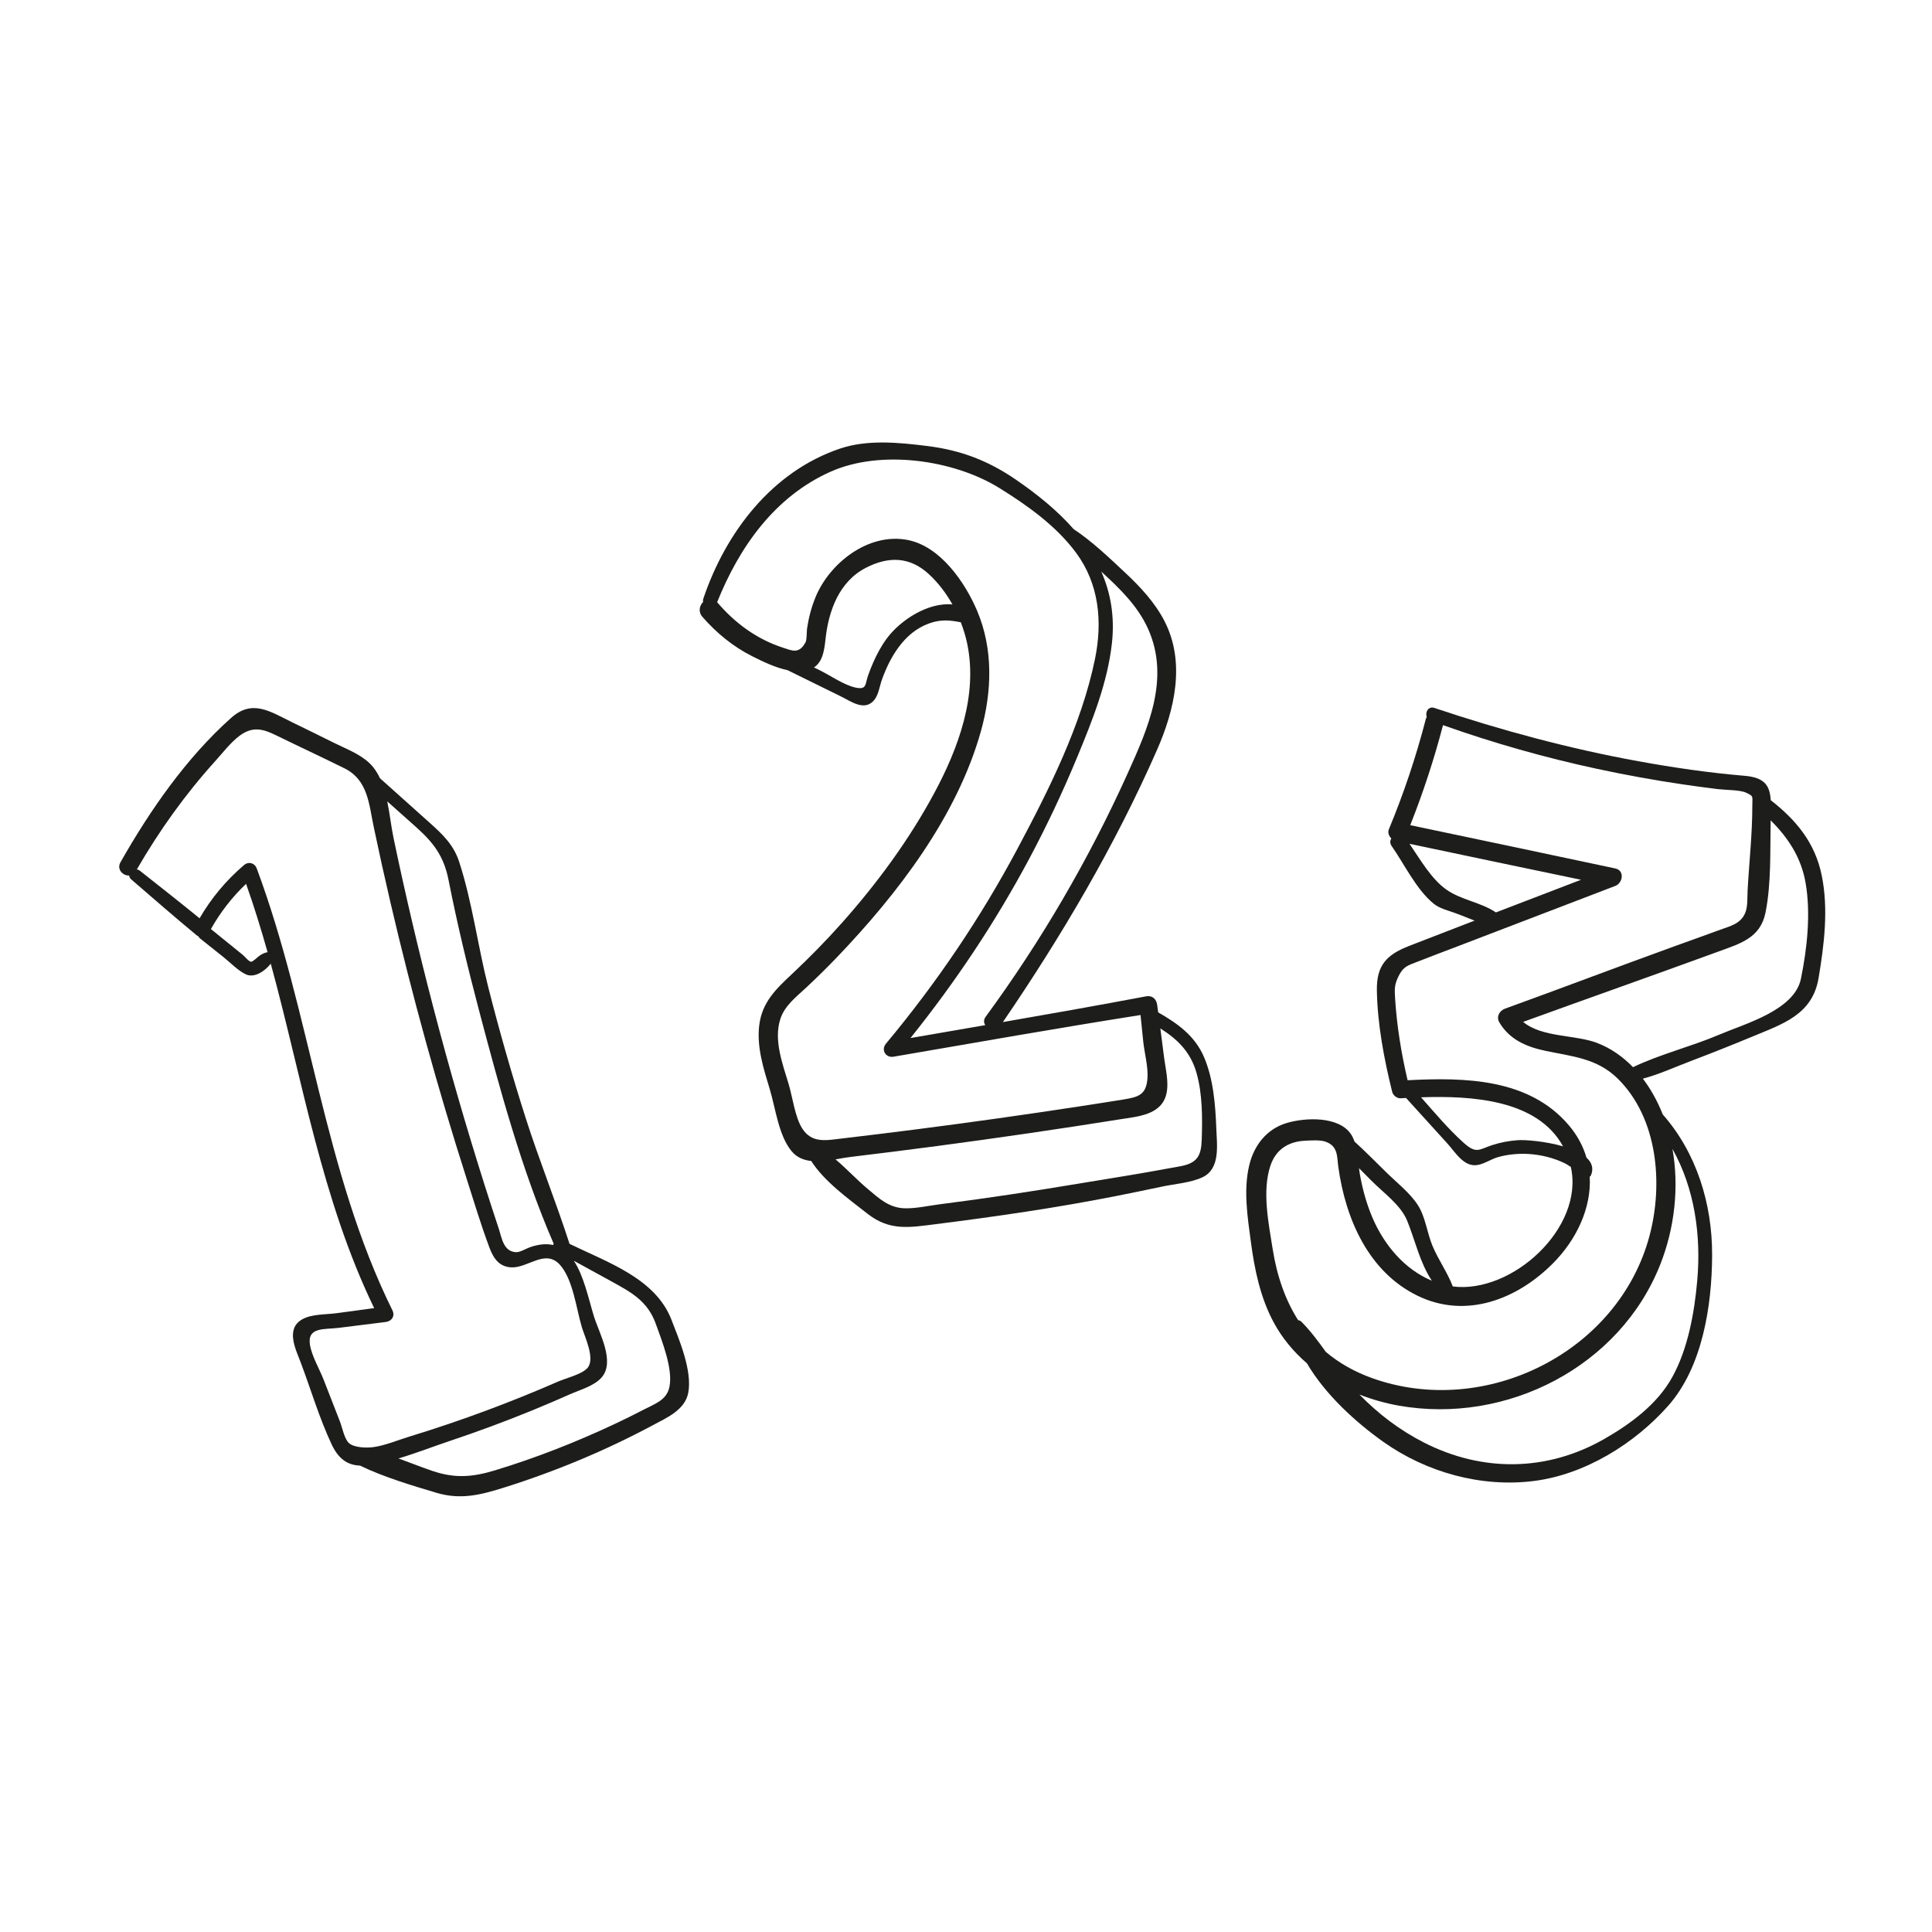
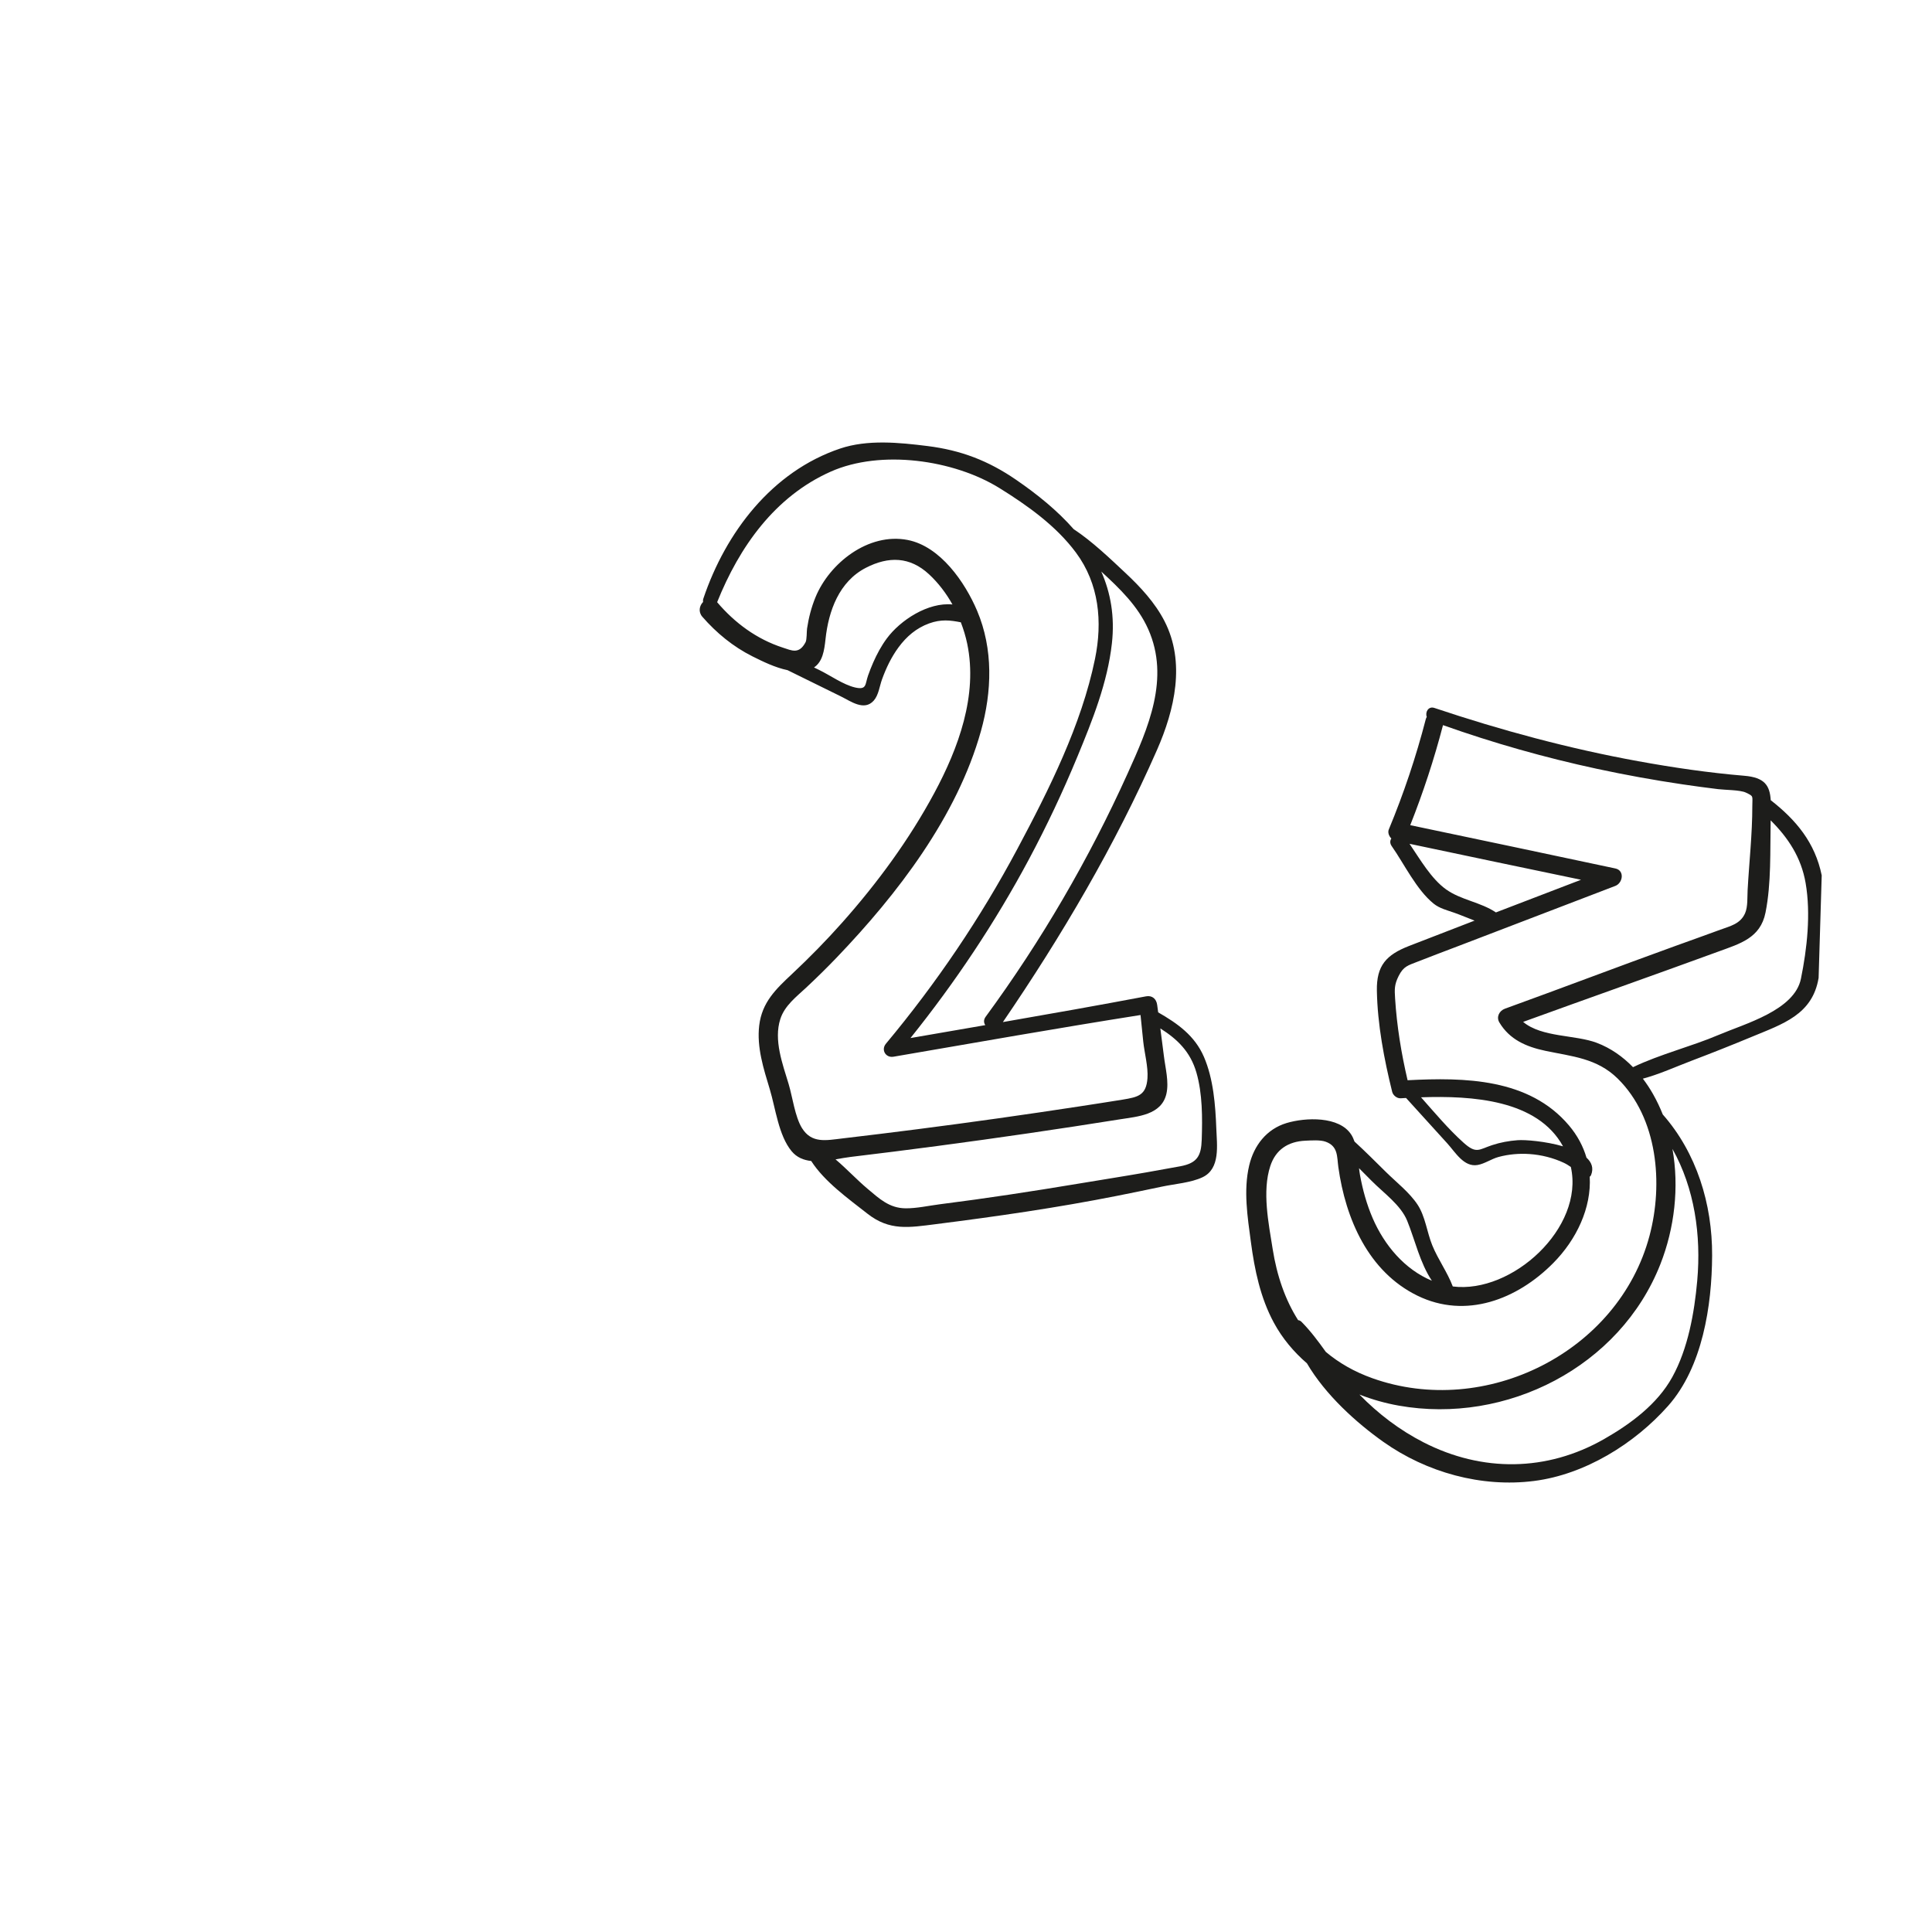
<svg xmlns="http://www.w3.org/2000/svg" width="1080" zoomAndPan="magnify" viewBox="0 0 810 810" height="1080" preserveAspectRatio="xMidYMid meet" version="1.0">
-   <path fill="#1d1d1b" d="M 238.777 521.488 C 233.094 503.836 226.094 486.582 220.445 468.898 C 214.633 450.707 209.391 432.34 204.688 413.832 C 200.301 396.562 198.008 378.188 192.492 361.281 C 190.199 354.25 185.664 349.895 180.254 345.047 C 173.273 338.793 166.297 332.543 159.316 326.293 C 158.215 323.949 156.828 321.82 155.02 320.062 C 150.879 316.039 144.766 313.824 139.699 311.277 C 134.012 308.422 128.277 305.652 122.562 302.855 C 113.09 298.215 105.773 293.062 96.895 300.984 C 78.137 317.707 62.809 339.816 50.5 361.531 C 48.816 364.5 51.586 367.234 54.176 367.062 C 54.195 367.621 54.441 368.191 55.027 368.699 C 64.102 376.535 73.133 384.414 82.371 392.059 C 82.609 392.254 82.879 392.41 83.156 392.543 C 83.32 392.887 83.582 393.219 83.961 393.52 C 87.195 396.094 90.43 398.668 93.664 401.242 C 96.562 403.551 99.691 406.891 103.031 408.48 C 106.582 410.168 110.977 407.25 113.523 404.031 C 126.809 452.605 134.801 502.844 156.871 548.434 C 151.605 549.145 146.34 549.855 141.078 550.566 C 136.695 551.16 130.613 550.875 126.668 553.156 C 119.629 557.23 123.973 565.652 126.09 571.262 C 130.363 582.609 133.906 594.672 139.078 605.637 C 141.719 611.23 145.336 614.27 150.926 614.457 C 160.93 619.289 172.371 622.684 182.977 625.859 C 193.023 628.863 201.359 626.801 211.121 623.734 C 232.84 616.91 253.73 608.227 273.797 597.48 C 279.605 594.371 287.23 591.098 288.566 583.875 C 290.277 574.648 284.762 561.68 281.473 553.219 C 274.766 535.953 254.637 529.223 238.777 521.488 Z M 174.16 346.5 C 181.785 353.293 186.07 358.895 188.055 368.957 C 191.652 387.16 195.988 405.238 200.719 423.18 C 209.379 455.984 218.555 490.098 232.105 521.363 C 232.016 521.566 231.945 521.77 231.906 521.984 C 229.195 521.363 225.992 521.57 222.141 522.922 C 220.562 523.473 218.059 525.059 216.352 524.984 C 211.043 524.746 210.359 518.902 209.176 515.332 C 207.152 509.238 205.172 503.133 203.23 497.016 C 199.348 484.773 195.625 472.484 192.059 460.152 C 184.926 435.477 178.434 410.621 172.586 385.613 C 169.902 374.148 167.359 362.656 164.953 351.133 C 164.008 346.617 163.438 341.215 162.352 335.977 C 166.285 339.484 170.223 342.992 174.16 346.5 Z M 108.793 400.691 C 108.086 401.152 106.062 403.238 105.258 403.219 C 104.363 403.195 102.52 400.926 101.812 400.352 C 97.352 396.738 92.891 393.121 88.426 389.508 C 92.434 382.402 97.309 376.133 103.168 370.551 C 106.512 379.992 109.465 389.559 112.184 399.203 C 110.996 399.422 110.145 399.809 108.793 400.691 Z M 142.492 595.895 C 140.211 590.043 137.926 584.195 135.645 578.344 C 133.883 573.828 130.691 568.523 129.941 563.723 C 128.777 556.27 136.086 557.445 141.91 556.719 C 148.52 555.895 155.129 555.07 161.734 554.246 C 164.219 553.938 165.703 551.754 164.531 549.379 C 135.656 490.934 130.23 424.777 107.648 364.117 C 106.777 361.773 104.211 361.062 102.289 362.703 C 94.77 369.117 88.594 376.531 83.672 384.996 C 75.406 378.262 67.027 371.672 58.66 365.066 C 58.25 364.742 57.809 364.574 57.371 364.508 C 66.77 348.242 77.684 332.973 90.297 319.035 C 93.352 315.656 96.691 311.285 100.344 308.543 C 105.809 304.441 110.066 305.492 115.723 308.266 C 125.254 312.934 134.887 317.406 144.395 322.113 C 154.254 326.992 154.66 337.035 156.699 346.758 C 158.898 357.23 161.211 367.676 163.637 378.098 C 168.246 397.898 173.254 417.605 178.668 437.203 C 183.938 456.285 189.59 475.262 195.617 494.121 C 198.707 503.781 201.645 513.578 205.203 523.078 C 206.895 527.594 209.309 531.18 214.512 531.352 C 221.426 531.582 228.629 523.559 234.707 530.227 C 240.258 536.316 241.648 548.832 243.957 556.496 C 245.18 560.566 249.719 569.836 246.223 573.617 C 243.785 576.258 237.211 577.816 234.059 579.195 C 224.242 583.488 214.297 587.504 204.258 591.246 C 193.441 595.277 182.504 598.98 171.465 602.352 C 166.633 603.824 161.375 606.078 156.348 606.738 C 153.758 607.078 148.473 606.98 146.309 605.027 C 144.355 603.266 143.484 598.441 142.492 595.895 Z M 280.613 581.684 C 279.402 587.023 274.641 588.531 269.98 590.945 C 265.918 593.051 261.82 595.082 257.684 597.027 C 241.477 604.641 224.672 611.246 207.535 616.445 C 198.09 619.309 190.703 619.91 181.203 616.66 C 176.5 615.051 171.801 613.18 167.062 611.457 C 174.305 609.316 181.512 606.496 188.293 604.227 C 200.234 600.238 212.051 595.863 223.699 591.082 C 228.828 588.977 233.93 586.789 238.996 584.539 C 243.176 582.68 249.023 581.121 252.184 577.562 C 258.098 570.91 251.109 558.766 248.996 551.844 C 246.742 544.461 244.777 534.945 240.594 528.586 C 245.797 531.438 251 534.293 256.203 537.148 C 264.641 541.773 271.516 545.473 274.945 555.02 C 277.516 562.168 282.324 574.117 280.613 581.684 Z M 280.613 581.684 " fill-opacity="1" fill-rule="nonzero" />
  <path fill="#1d1d1b" d="M 504.77 443.137 C 500.926 434.203 493.695 429.094 485.57 424.438 C 485.43 423.391 485.289 422.344 485.148 421.293 C 484.812 418.789 483.062 417.23 480.457 417.723 C 460.496 421.496 440.488 425.035 420.469 428.512 C 445.09 392.445 467.504 354.441 485.082 314.406 C 492.488 297.543 497.113 277.672 488.203 260.371 C 484.238 252.66 478.137 246.094 471.859 240.219 C 465.164 233.953 457.934 226.992 450.137 221.844 C 443.348 214.109 434.965 207.301 425.965 201.125 C 414.285 193.109 402.828 188.746 388.836 187 C 377.023 185.527 363.742 184.184 352.238 188.055 C 323.645 197.672 304.238 223.234 294.895 250.93 C 294.715 251.469 294.691 251.949 294.766 252.383 C 293.254 253.934 292.652 256.504 294.469 258.594 C 300.367 265.367 307.383 271.133 315.441 275.168 C 319.73 277.316 324.992 279.898 330.188 280.973 C 337.617 284.625 345.043 288.281 352.473 291.934 C 356.711 294.02 362.312 298.246 366.32 293.734 C 368.363 291.438 368.781 287.609 369.785 284.84 C 371.516 280.07 373.691 275.508 376.699 271.414 C 380.051 266.859 384.176 263.316 389.535 261.371 C 394.551 259.555 398.371 260.023 402.832 260.902 C 403.961 263.84 404.879 266.848 405.508 269.875 C 410.02 291.504 401.805 313.711 391.676 332.535 C 381.152 352.094 367.785 370.277 353.047 386.848 C 346.41 394.309 339.426 401.445 332.137 408.27 C 325.289 414.684 319.457 420.211 318.301 429.957 C 317.223 439.066 320.133 448.066 322.734 456.676 C 325.172 464.742 326.418 476.035 331.887 482.648 C 334.055 485.273 336.941 486.406 340.102 486.754 C 345.691 495.457 355.664 502.547 363.68 508.844 C 372.98 516.148 381.148 514.648 392.383 513.227 C 417.766 510.016 443.152 506.355 468.254 501.379 C 474.566 500.125 480.875 498.828 487.172 497.492 C 492.402 496.379 499.336 495.875 504.199 493.551 C 511.711 489.957 510.203 480.098 509.945 473.156 C 509.574 463.273 508.723 452.328 504.77 443.137 Z M 481.391 263.773 C 490.602 284.434 481.379 305.211 472.766 324.277 C 456.543 360.195 436.562 394.512 413.23 426.297 C 412.309 427.555 412.434 428.812 413.086 429.789 C 402.629 431.598 392.172 433.402 381.719 435.211 C 400.5 411.805 417.203 386.805 431.355 360.324 C 438.852 346.305 445.629 331.91 451.707 317.219 C 457.996 302.012 464.336 286.223 466.168 269.746 C 467.426 258.457 465.633 248.508 461.711 239.621 C 469.445 246.754 477.031 253.992 481.391 263.773 Z M 371.82 267.648 C 369.5 270.781 367.664 274.203 366.094 277.762 C 365.305 279.555 364.59 281.383 363.938 283.227 C 362.641 286.902 363.477 289.375 358.504 288.227 C 353.555 287.082 348.059 283.137 343.477 280.902 C 342.742 280.543 342.008 280.188 341.273 279.828 C 344.879 277.438 345.586 272.762 346.102 267.957 C 347.371 256.117 351.793 243.828 363.023 238.051 C 372.578 233.133 381.488 233.363 389.469 240.746 C 393.383 244.371 396.68 248.711 399.324 253.426 C 389.07 252.418 377.477 260.02 371.82 267.648 Z M 336.234 472.953 C 333.301 468.234 332.238 459.785 330.641 454.496 C 328.102 446.074 324.312 436.059 327.148 427.254 C 328.977 421.594 333.797 417.988 337.961 414.094 C 342.336 410.004 346.613 405.809 350.758 401.484 C 376.184 374.953 401.215 342.414 411.262 306.52 C 415.898 289.953 416.473 272.117 409.656 256.059 C 404.602 244.141 394.242 229.039 380.512 226.379 C 364.102 223.199 347.777 236.07 341.902 250.391 C 340.168 254.621 339.043 258.988 338.363 263.508 C 338.172 264.793 338.316 268.156 337.734 269.262 C 334.996 274.434 331.934 272.727 328.191 271.516 C 317.258 267.969 308.047 261.168 300.664 252.469 C 309.965 229.293 324.816 208.191 348.246 197.75 C 369.324 188.359 399.883 192.762 418.992 204.609 C 430.758 211.906 442.77 220.453 451.102 231.684 C 460.816 244.773 462.285 260.633 459.082 276.266 C 453.414 303.926 439.781 331.07 426.578 355.836 C 411.07 384.918 392.547 412.273 371.434 437.574 C 369.285 440.148 371.332 443.594 374.609 443.031 C 409.109 437.105 443.594 431.012 478.172 425.551 C 478.547 429.258 478.914 432.969 479.309 436.672 C 479.809 441.406 481.43 447.316 481.082 452.051 C 480.555 459.172 477.203 459.953 470.723 461.016 C 464.703 461.996 458.676 462.918 452.652 463.844 C 430 467.312 407.312 470.516 384.582 473.434 C 374.141 474.773 363.688 476.059 353.23 477.285 C 346.316 478.098 340.309 479.5 336.234 472.953 Z M 503.832 477.789 C 503.613 484.527 502.023 487.633 494.824 488.969 C 490.062 489.848 485.301 490.707 480.531 491.539 C 470.992 493.207 461.426 494.699 451.875 496.293 C 432.625 499.504 413.344 502.445 393.98 504.902 C 389.367 505.488 384.34 506.637 379.668 506.594 C 372.844 506.531 368.652 502.547 363.758 498.43 C 359.211 494.605 354.938 489.992 350.297 486.062 C 352.496 485.691 354.617 485.289 356.535 485.059 C 368.641 483.613 380.738 482.086 392.824 480.484 C 418.457 477.086 444.043 473.355 469.57 469.277 C 476.996 468.09 487.008 467.5 489.031 458.527 C 490.148 453.559 488.586 447.801 487.98 442.824 C 487.508 438.938 487 435.055 486.48 431.172 C 493.543 435.637 499.074 440.879 501.613 449.711 C 504.164 458.578 504.129 468.629 503.832 477.789 Z M 503.832 477.789 " fill-opacity="1" fill-rule="nonzero" />
-   <path fill="#1d1d1b" d="M 763.762 366.996 C 760.945 353.215 752.988 343.758 742.387 335.48 C 741.992 329.285 739.816 325.957 731.336 325.246 C 716.422 323.996 701.59 321.824 686.863 319.145 C 657.859 313.871 629.312 306.172 601.367 296.805 C 598.836 295.957 597.426 298.605 598.18 300.559 C 598.008 300.855 597.855 301.18 597.754 301.566 C 593.668 317.336 588.512 332.711 582.262 347.758 C 581.742 349.012 582.324 350.547 583.32 351.539 C 582.75 352.422 582.656 353.562 583.484 354.742 C 588.77 362.285 593.836 372.996 601.031 378.836 C 603.539 380.871 606.754 381.625 609.734 382.68 C 612.551 383.672 615.367 384.895 618.219 385.973 C 609.059 389.496 599.902 393.031 590.758 396.594 C 581.227 400.309 577.066 404.785 577.262 415.355 C 577.527 429.555 580.277 444.008 583.676 457.742 C 584.047 459.238 585.668 460.555 587.246 460.461 C 587.984 460.418 588.734 460.375 589.5 460.332 C 595.254 466.684 601.004 473.035 606.777 479.367 C 610.176 483.102 613.738 489.418 619.496 488.426 C 622.453 487.918 625.309 485.863 628.258 485.066 C 632.488 483.926 636.941 483.535 641.312 483.844 C 646.199 484.184 651.18 485.426 655.633 487.508 C 656.688 488 657.648 488.613 658.586 489.266 C 664.293 514.723 633.961 542.512 609.086 539.355 C 606.828 533.359 602.922 528.078 600.484 522.094 C 598.262 516.633 597.582 510.027 594.344 505.094 C 590.969 499.961 585.496 495.73 581.141 491.441 C 576.77 487.137 572.422 482.75 567.883 478.602 C 567.523 477.598 567.109 476.625 566.551 475.746 C 561.531 467.852 547.297 468.465 539.398 470.844 C 530.984 473.379 525.703 480.266 523.727 488.629 C 521.262 499.066 523.039 510.215 524.434 520.668 C 525.988 532.34 528.398 544.047 534.047 554.504 C 537.602 561.094 542.375 566.77 547.934 571.574 C 555.68 584.797 568.641 596.477 579.949 604.488 C 598.059 617.316 621.055 623.723 643.188 620.898 C 664.43 618.188 685.238 605.355 699.355 589.43 C 713.781 573.156 717.723 547.41 717.816 526.367 C 717.91 504.809 711.32 483.367 697.125 467.25 C 695.961 464.32 694.609 461.465 693.047 458.711 C 691.777 456.469 690.348 454.297 688.781 452.234 C 695.719 450.375 702.543 447.246 709.145 444.742 C 717.605 441.531 726.023 438.188 734.383 434.715 C 747.523 429.262 759.887 425.406 762.461 409.996 C 764.812 395.918 766.648 381.125 763.762 366.996 Z M 606.246 372.863 C 600.047 368.414 595.445 360.375 590.949 353.766 C 614.906 358.848 638.879 363.844 662.852 368.848 C 650.957 373.414 639.062 377.973 627.168 382.535 C 620.762 378.211 612.504 377.352 606.246 372.863 Z M 636.246 478.035 C 632.617 478.305 629.035 478.961 625.578 480.102 C 620.078 481.91 619 483.93 613.621 479.098 C 607.254 473.379 601.547 466.562 595.781 460.051 C 617.184 459.309 644.594 461.043 655.305 480.602 C 647.984 478.484 639.5 477.797 636.246 478.035 Z M 575.125 495.148 C 580.117 500.168 587.301 505.238 589.973 511.824 C 593.27 519.949 595.316 529.488 600.324 536.953 C 588.875 532.188 580.406 522.07 575.5 510.734 C 572.992 504.938 571.309 498.805 570.18 492.598 C 570.02 491.699 569.898 490.746 569.785 489.777 C 571.566 491.574 573.352 493.363 575.125 495.148 Z M 533.57 523.645 C 531.883 512.973 529.094 499.488 532.578 488.871 C 534.84 481.977 540.059 478.559 547.312 478.242 C 549.711 478.141 553.438 477.844 555.715 478.645 C 561.086 480.535 560.492 484.934 561.109 489.34 C 564.129 510.953 573.648 533.141 594.258 543.215 C 614.547 553.133 636.07 544.82 651.18 529.566 C 661.047 519.605 667.227 506.344 666.504 493.344 C 666.738 493.18 666.945 492.957 667.078 492.621 C 668.227 489.703 667.293 487.305 665.141 485.352 C 663.766 480.648 661.379 476.078 657.781 471.828 C 641.066 452.07 614.004 451.648 590.137 452.898 C 587.496 441.605 585.625 430.164 584.898 418.574 C 584.66 414.762 584.57 412.844 586.367 409.234 C 588.426 405.102 590.305 404.773 594.281 403.203 C 599.887 400.988 605.543 398.883 611.176 396.727 C 633.188 388.285 655.203 379.848 677.223 371.426 C 680.406 370.207 681.234 364.949 677.223 364.102 C 648.57 358.035 619.922 351.93 591.25 345.953 C 596.68 332.258 601.266 318.285 604.984 304.02 C 626.133 311.523 647.68 317.633 669.637 322.355 C 681.477 324.902 693.395 327.062 705.375 328.836 C 710.355 329.57 715.348 330.246 720.344 330.855 C 723.25 331.211 729.621 331.172 731.965 332.297 C 735.34 333.918 734.668 333.59 734.668 337.957 C 734.672 349.633 733.336 361.551 732.695 373.223 C 732.535 376.121 732.836 380.109 731.637 382.867 C 729.664 387.402 725.293 388.289 721.273 389.773 C 715.051 392.07 708.797 394.285 702.559 396.539 C 678.637 405.191 654.859 414.242 630.941 422.906 C 628.617 423.75 627.23 426.336 628.605 428.648 C 632.891 435.84 639.875 438.855 647.805 440.539 C 659.062 442.93 669.496 443.621 678.203 452.176 C 695.07 468.754 697.363 496.348 691.562 518.129 C 678.559 566.961 622.723 594.688 575.41 577.836 C 567.785 575.121 561.305 571.379 555.852 566.785 C 552.699 562.367 549.465 558.027 545.648 554.168 C 545.219 553.738 544.734 553.531 544.254 553.496 C 538.809 544.941 535.34 534.844 533.57 523.645 Z M 711.566 537.004 C 710.367 550.41 707.703 565.414 701.121 577.34 C 694.828 588.746 683.633 596.988 672.516 603.34 C 648.523 617.043 621.41 617.277 596.867 604.73 C 586.801 599.582 577.824 592.75 569.953 584.672 C 575.301 586.762 580.848 588.324 586.434 589.316 C 631.551 597.332 679.219 573.062 696.137 529.977 C 702.039 514.953 704.066 497.793 701.18 481.68 C 710.426 498.148 713.285 517.812 711.566 537.004 Z M 755.047 410.344 C 752.34 423.582 731.613 429.176 720.586 433.871 C 708.984 438.809 696.031 441.961 684.648 447.418 C 680.371 443.012 675.301 439.426 669.5 437.223 C 660.418 433.773 646.406 435 638.578 428.434 C 665.816 418.539 693.156 408.922 720.379 398.969 C 729.547 395.617 738.051 393.297 740.195 382.613 C 742.664 370.328 742.098 356.613 742.352 343.934 C 749.656 351.195 755.168 359.449 757.02 370.246 C 759.227 383.094 757.637 397.668 755.047 410.344 Z M 755.047 410.344 " fill-opacity="1" fill-rule="nonzero" />
+   <path fill="#1d1d1b" d="M 763.762 366.996 C 760.945 353.215 752.988 343.758 742.387 335.48 C 741.992 329.285 739.816 325.957 731.336 325.246 C 716.422 323.996 701.59 321.824 686.863 319.145 C 657.859 313.871 629.312 306.172 601.367 296.805 C 598.836 295.957 597.426 298.605 598.18 300.559 C 598.008 300.855 597.855 301.18 597.754 301.566 C 593.668 317.336 588.512 332.711 582.262 347.758 C 581.742 349.012 582.324 350.547 583.32 351.539 C 582.75 352.422 582.656 353.562 583.484 354.742 C 588.77 362.285 593.836 372.996 601.031 378.836 C 603.539 380.871 606.754 381.625 609.734 382.68 C 612.551 383.672 615.367 384.895 618.219 385.973 C 609.059 389.496 599.902 393.031 590.758 396.594 C 581.227 400.309 577.066 404.785 577.262 415.355 C 577.527 429.555 580.277 444.008 583.676 457.742 C 584.047 459.238 585.668 460.555 587.246 460.461 C 587.984 460.418 588.734 460.375 589.5 460.332 C 595.254 466.684 601.004 473.035 606.777 479.367 C 610.176 483.102 613.738 489.418 619.496 488.426 C 622.453 487.918 625.309 485.863 628.258 485.066 C 632.488 483.926 636.941 483.535 641.312 483.844 C 646.199 484.184 651.18 485.426 655.633 487.508 C 656.688 488 657.648 488.613 658.586 489.266 C 664.293 514.723 633.961 542.512 609.086 539.355 C 606.828 533.359 602.922 528.078 600.484 522.094 C 598.262 516.633 597.582 510.027 594.344 505.094 C 590.969 499.961 585.496 495.73 581.141 491.441 C 576.77 487.137 572.422 482.75 567.883 478.602 C 567.523 477.598 567.109 476.625 566.551 475.746 C 561.531 467.852 547.297 468.465 539.398 470.844 C 530.984 473.379 525.703 480.266 523.727 488.629 C 521.262 499.066 523.039 510.215 524.434 520.668 C 525.988 532.34 528.398 544.047 534.047 554.504 C 537.602 561.094 542.375 566.77 547.934 571.574 C 555.68 584.797 568.641 596.477 579.949 604.488 C 598.059 617.316 621.055 623.723 643.188 620.898 C 664.43 618.188 685.238 605.355 699.355 589.43 C 713.781 573.156 717.723 547.41 717.816 526.367 C 717.91 504.809 711.32 483.367 697.125 467.25 C 695.961 464.32 694.609 461.465 693.047 458.711 C 691.777 456.469 690.348 454.297 688.781 452.234 C 695.719 450.375 702.543 447.246 709.145 444.742 C 717.605 441.531 726.023 438.188 734.383 434.715 C 747.523 429.262 759.887 425.406 762.461 409.996 Z M 606.246 372.863 C 600.047 368.414 595.445 360.375 590.949 353.766 C 614.906 358.848 638.879 363.844 662.852 368.848 C 650.957 373.414 639.062 377.973 627.168 382.535 C 620.762 378.211 612.504 377.352 606.246 372.863 Z M 636.246 478.035 C 632.617 478.305 629.035 478.961 625.578 480.102 C 620.078 481.91 619 483.93 613.621 479.098 C 607.254 473.379 601.547 466.562 595.781 460.051 C 617.184 459.309 644.594 461.043 655.305 480.602 C 647.984 478.484 639.5 477.797 636.246 478.035 Z M 575.125 495.148 C 580.117 500.168 587.301 505.238 589.973 511.824 C 593.27 519.949 595.316 529.488 600.324 536.953 C 588.875 532.188 580.406 522.07 575.5 510.734 C 572.992 504.938 571.309 498.805 570.18 492.598 C 570.02 491.699 569.898 490.746 569.785 489.777 C 571.566 491.574 573.352 493.363 575.125 495.148 Z M 533.57 523.645 C 531.883 512.973 529.094 499.488 532.578 488.871 C 534.84 481.977 540.059 478.559 547.312 478.242 C 549.711 478.141 553.438 477.844 555.715 478.645 C 561.086 480.535 560.492 484.934 561.109 489.34 C 564.129 510.953 573.648 533.141 594.258 543.215 C 614.547 553.133 636.07 544.82 651.18 529.566 C 661.047 519.605 667.227 506.344 666.504 493.344 C 666.738 493.18 666.945 492.957 667.078 492.621 C 668.227 489.703 667.293 487.305 665.141 485.352 C 663.766 480.648 661.379 476.078 657.781 471.828 C 641.066 452.07 614.004 451.648 590.137 452.898 C 587.496 441.605 585.625 430.164 584.898 418.574 C 584.66 414.762 584.57 412.844 586.367 409.234 C 588.426 405.102 590.305 404.773 594.281 403.203 C 599.887 400.988 605.543 398.883 611.176 396.727 C 633.188 388.285 655.203 379.848 677.223 371.426 C 680.406 370.207 681.234 364.949 677.223 364.102 C 648.57 358.035 619.922 351.93 591.25 345.953 C 596.68 332.258 601.266 318.285 604.984 304.02 C 626.133 311.523 647.68 317.633 669.637 322.355 C 681.477 324.902 693.395 327.062 705.375 328.836 C 710.355 329.57 715.348 330.246 720.344 330.855 C 723.25 331.211 729.621 331.172 731.965 332.297 C 735.34 333.918 734.668 333.59 734.668 337.957 C 734.672 349.633 733.336 361.551 732.695 373.223 C 732.535 376.121 732.836 380.109 731.637 382.867 C 729.664 387.402 725.293 388.289 721.273 389.773 C 715.051 392.07 708.797 394.285 702.559 396.539 C 678.637 405.191 654.859 414.242 630.941 422.906 C 628.617 423.75 627.23 426.336 628.605 428.648 C 632.891 435.84 639.875 438.855 647.805 440.539 C 659.062 442.93 669.496 443.621 678.203 452.176 C 695.07 468.754 697.363 496.348 691.562 518.129 C 678.559 566.961 622.723 594.688 575.41 577.836 C 567.785 575.121 561.305 571.379 555.852 566.785 C 552.699 562.367 549.465 558.027 545.648 554.168 C 545.219 553.738 544.734 553.531 544.254 553.496 C 538.809 544.941 535.34 534.844 533.57 523.645 Z M 711.566 537.004 C 710.367 550.41 707.703 565.414 701.121 577.34 C 694.828 588.746 683.633 596.988 672.516 603.34 C 648.523 617.043 621.41 617.277 596.867 604.73 C 586.801 599.582 577.824 592.75 569.953 584.672 C 575.301 586.762 580.848 588.324 586.434 589.316 C 631.551 597.332 679.219 573.062 696.137 529.977 C 702.039 514.953 704.066 497.793 701.18 481.68 C 710.426 498.148 713.285 517.812 711.566 537.004 Z M 755.047 410.344 C 752.34 423.582 731.613 429.176 720.586 433.871 C 708.984 438.809 696.031 441.961 684.648 447.418 C 680.371 443.012 675.301 439.426 669.5 437.223 C 660.418 433.773 646.406 435 638.578 428.434 C 665.816 418.539 693.156 408.922 720.379 398.969 C 729.547 395.617 738.051 393.297 740.195 382.613 C 742.664 370.328 742.098 356.613 742.352 343.934 C 749.656 351.195 755.168 359.449 757.02 370.246 C 759.227 383.094 757.637 397.668 755.047 410.344 Z M 755.047 410.344 " fill-opacity="1" fill-rule="nonzero" />
</svg>